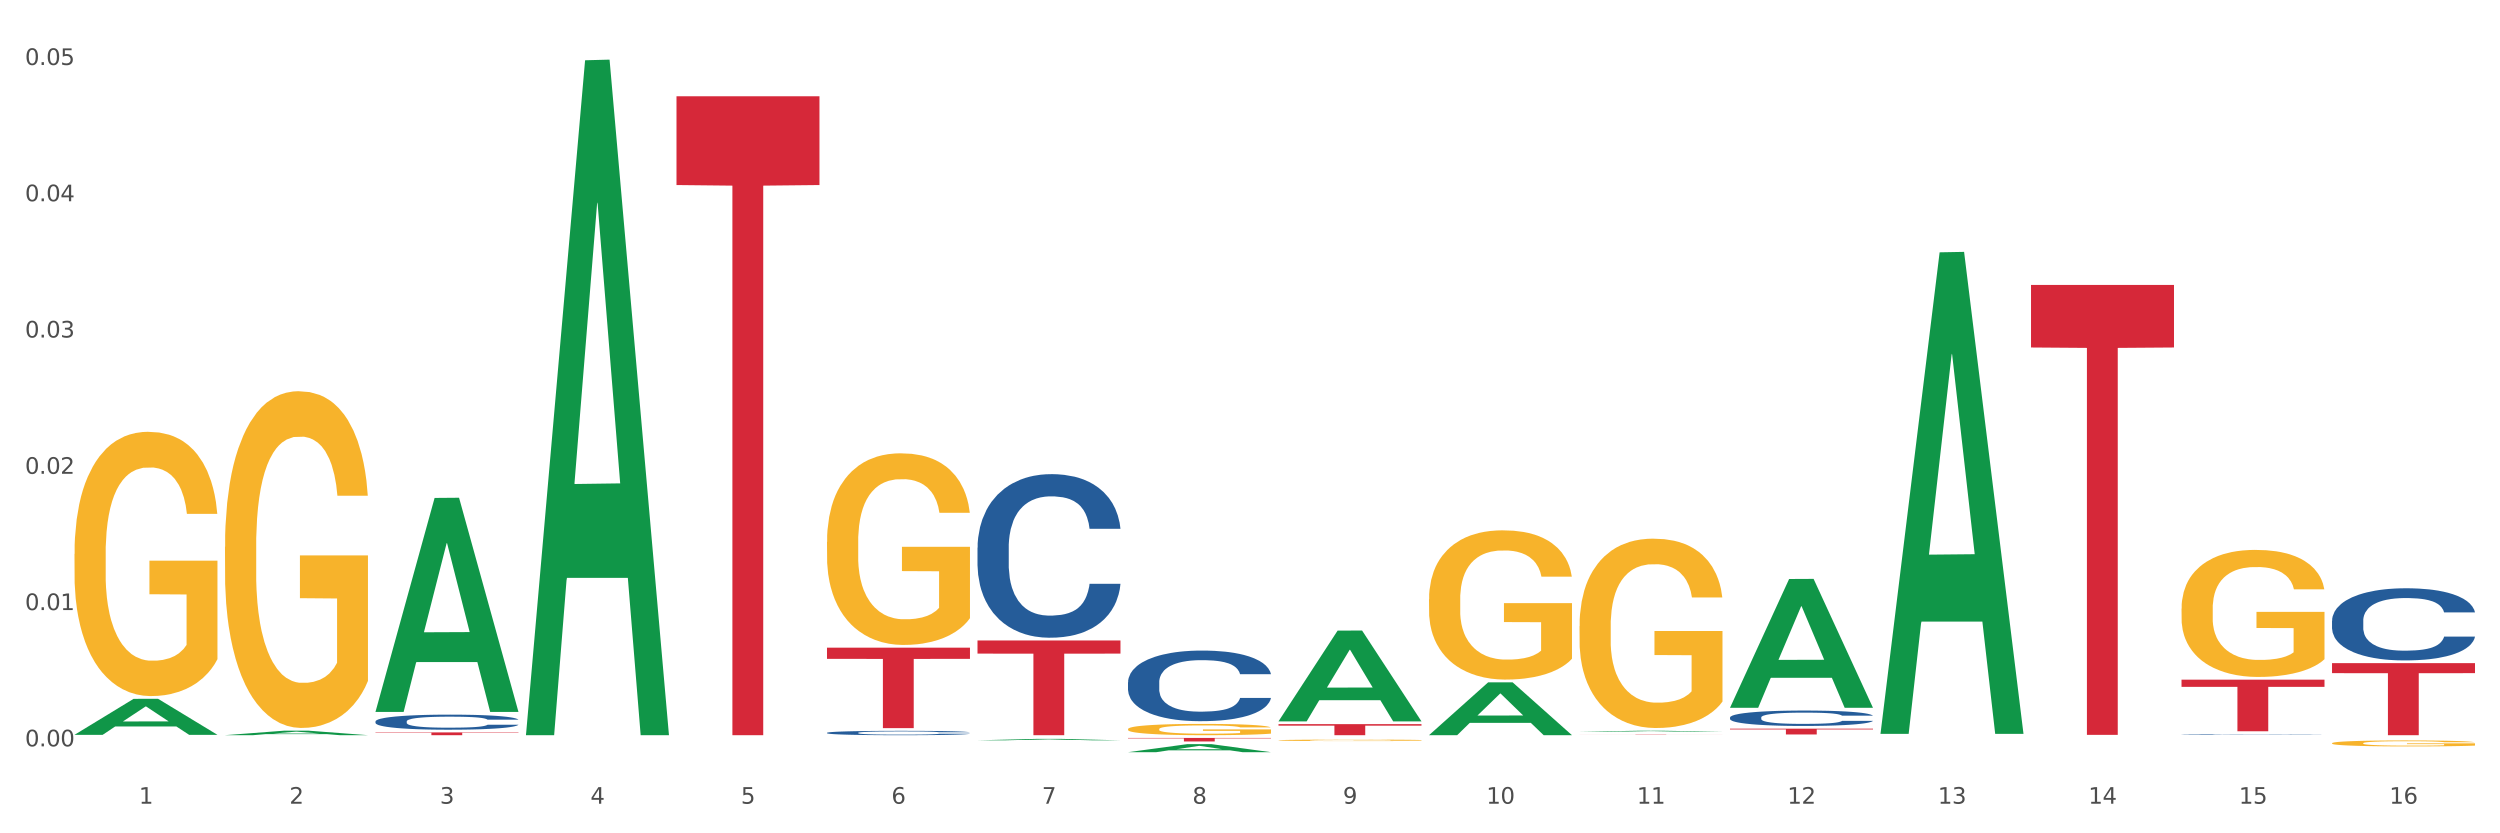
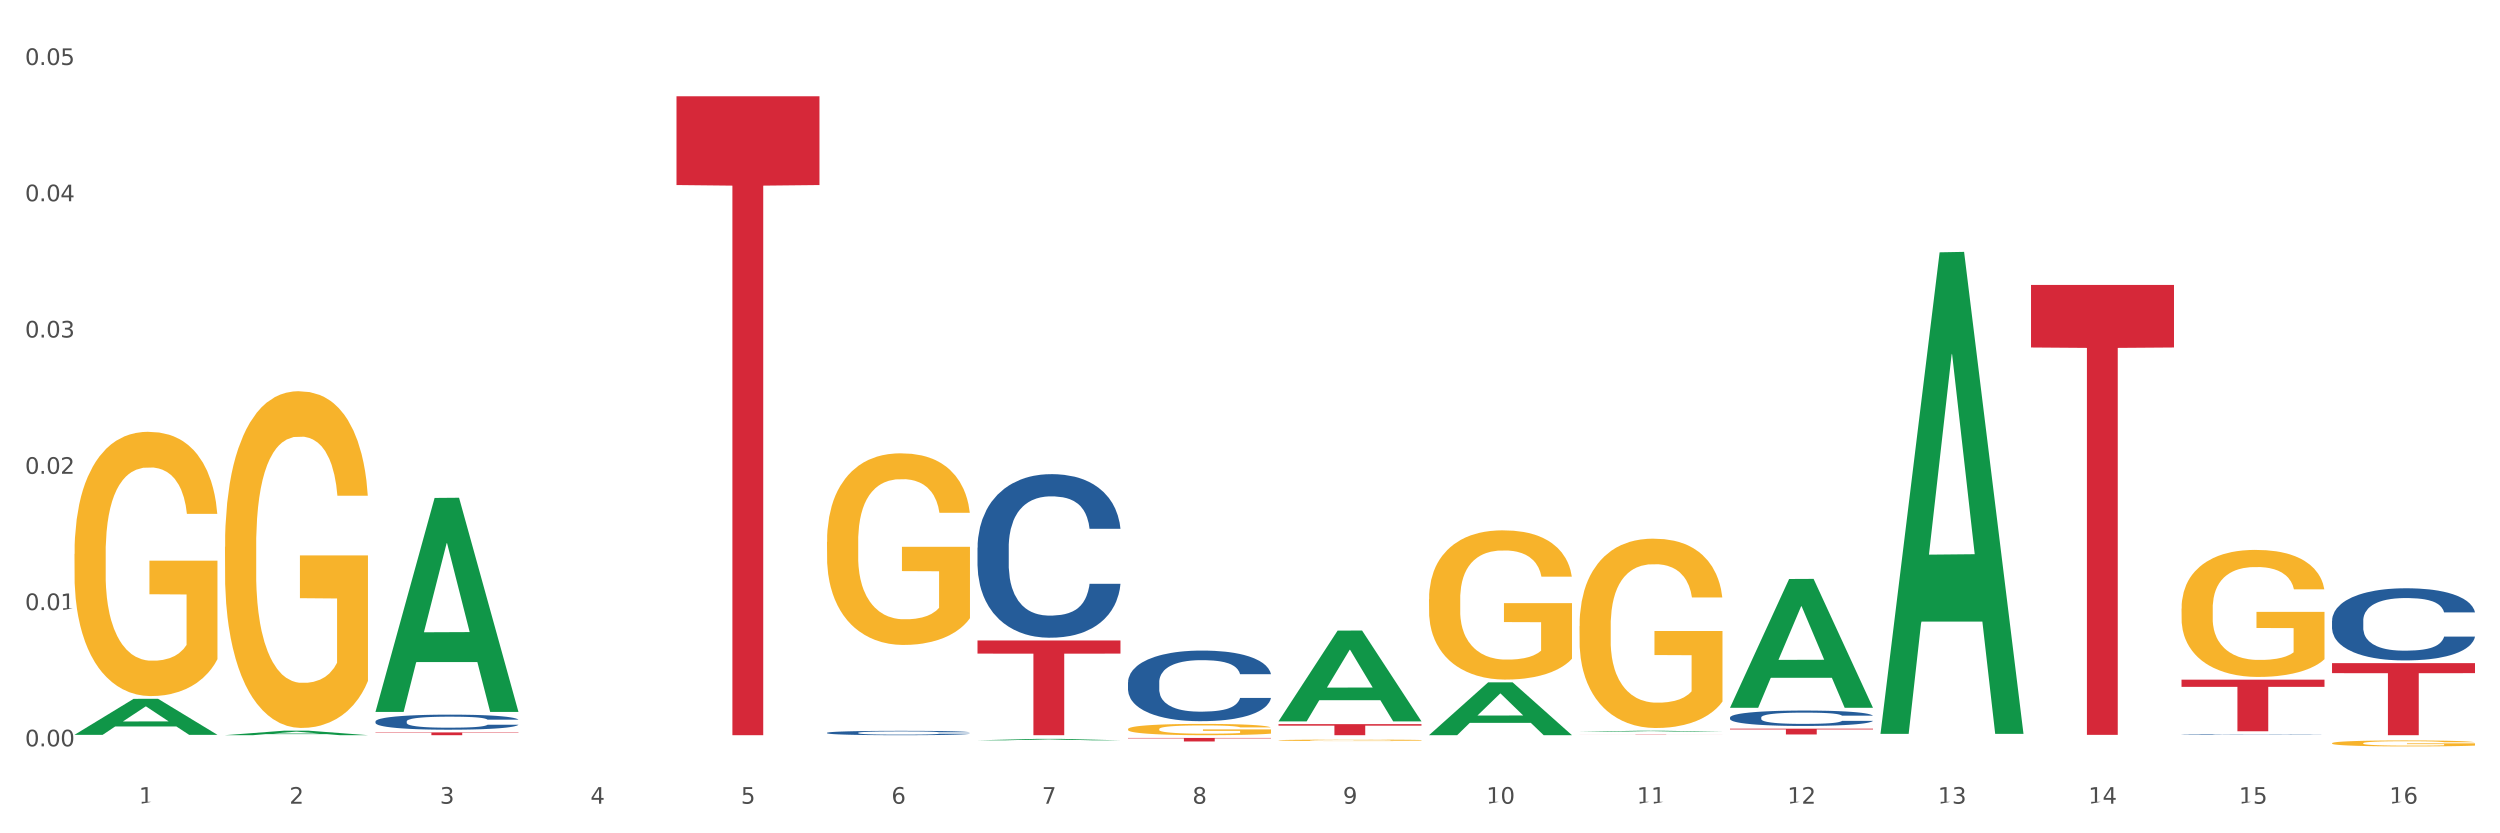
<svg xmlns="http://www.w3.org/2000/svg" xmlns:xlink="http://www.w3.org/1999/xlink" width="1080pt" height="360pt" viewBox="0 0 1080 360" version="1.1">
  <rect x="0" y="0" width="1080" height="360" fill="#333333" stroke="none" />
  <defs>
    <style type="text/css">*{stroke-linejoin: round; stroke-linecap: butt}</style>
  </defs>
  <g id="figure_1">
    <g id="patch_1">
      <path d="M 0 360  L 1080 360  L 1080 0  L 0 0  z " style="fill: #ffffff; stroke: #ffffff; stroke-linejoin: miter" />
    </g>
    <g id="axes_1">
      <g id="matplotlib.axis_1">
        <g id="xtick_1">
          <g id="text_1">
            <g style="fill: #4d4d4d" transform="translate(60.004 347.204) scale(0.096 -0.096)">
              <defs>
-                 <path id="DejaVuSans-31" d="M 794 531  L 1825 531  L 1825 4091  L 703 3866  L 703 4441  L 1819 4666  L 2450 4666  L 2450 531  L 3481 531  L 3481 0  L 794 0  L 794 531  z " transform="scale(0.016)" />
+                 <path id="DejaVuSans-31" d="M 794 531  L 1825 531  L 1825 4091  L 703 3866  L 703 4441  L 1819 4666  L 2450 4666  L 2450 531  L 3481 531  L 794 0  L 794 531  z " transform="scale(0.016)" />
              </defs>
              <use xlink:href="#DejaVuSans-31" />
            </g>
          </g>
        </g>
        <g id="xtick_2">
          <g id="text_2">
            <g style="fill: #4d4d4d" transform="translate(125.021 347.204) scale(0.096 -0.096)">
              <defs>
                <path id="DejaVuSans-32" d="M 1228 531  L 3431 531  L 3431 0  L 469 0  L 469 531  Q 828 903 1448 1529  Q 2069 2156 2228 2338  Q 2531 2678 2651 2914  Q 2772 3150 2772 3378  Q 2772 3750 2511 3984  Q 2250 4219 1831 4219  Q 1534 4219 1204 4116  Q 875 4013 500 3803  L 500 4441  Q 881 4594 1212 4672  Q 1544 4750 1819 4750  Q 2544 4750 2975 4387  Q 3406 4025 3406 3419  Q 3406 3131 3298 2873  Q 3191 2616 2906 2266  Q 2828 2175 2409 1742  Q 1991 1309 1228 531  z " transform="scale(0.016)" />
              </defs>
              <use xlink:href="#DejaVuSans-32" />
            </g>
          </g>
        </g>
        <g id="xtick_3">
          <g id="text_3">
            <g style="fill: #4d4d4d" transform="translate(190.039 347.204) scale(0.096 -0.096)">
              <defs>
                <path id="DejaVuSans-33" d="M 2597 2516  Q 3050 2419 3304 2112  Q 3559 1806 3559 1356  Q 3559 666 3084 287  Q 2609 -91 1734 -91  Q 1441 -91 1130 -33  Q 819 25 488 141  L 488 750  Q 750 597 1062 519  Q 1375 441 1716 441  Q 2309 441 2620 675  Q 2931 909 2931 1356  Q 2931 1769 2642 2001  Q 2353 2234 1838 2234  L 1294 2234  L 1294 2753  L 1863 2753  Q 2328 2753 2575 2939  Q 2822 3125 2822 3475  Q 2822 3834 2567 4026  Q 2313 4219 1838 4219  Q 1578 4219 1281 4162  Q 984 4106 628 3988  L 628 4550  Q 988 4650 1302 4700  Q 1616 4750 1894 4750  Q 2613 4750 3031 4423  Q 3450 4097 3450 3541  Q 3450 3153 3228 2886  Q 3006 2619 2597 2516  z " transform="scale(0.016)" />
              </defs>
              <use xlink:href="#DejaVuSans-33" />
            </g>
          </g>
        </g>
        <g id="xtick_4">
          <g id="text_4">
            <g style="fill: #4d4d4d" transform="translate(255.056 347.204) scale(0.096 -0.096)">
              <defs>
                <path id="DejaVuSans-34" d="M 2419 4116  L 825 1625  L 2419 1625  L 2419 4116  z M 2253 4666  L 3047 4666  L 3047 1625  L 3713 1625  L 3713 1100  L 3047 1100  L 3047 0  L 2419 0  L 2419 1100  L 313 1100  L 313 1709  L 2253 4666  z " transform="scale(0.016)" />
              </defs>
              <use xlink:href="#DejaVuSans-34" />
            </g>
          </g>
        </g>
        <g id="xtick_5">
          <g id="text_5">
            <g style="fill: #4d4d4d" transform="translate(320.073 347.204) scale(0.096 -0.096)">
              <defs>
                <path id="DejaVuSans-35" d="M 691 4666  L 3169 4666  L 3169 4134  L 1269 4134  L 1269 2991  Q 1406 3038 1543 3061  Q 1681 3084 1819 3084  Q 2600 3084 3056 2656  Q 3513 2228 3513 1497  Q 3513 744 3044 326  Q 2575 -91 1722 -91  Q 1428 -91 1123 -41  Q 819 9 494 109  L 494 744  Q 775 591 1075 516  Q 1375 441 1709 441  Q 2250 441 2565 725  Q 2881 1009 2881 1497  Q 2881 1984 2565 2268  Q 2250 2553 1709 2553  Q 1456 2553 1204 2497  Q 953 2441 691 2322  L 691 4666  z " transform="scale(0.016)" />
              </defs>
              <use xlink:href="#DejaVuSans-35" />
            </g>
          </g>
        </g>
        <g id="xtick_6">
          <g id="text_6">
            <g style="fill: #4d4d4d" transform="translate(385.09 347.204) scale(0.096 -0.096)">
              <defs>
                <path id="DejaVuSans-36" d="M 2113 2584  Q 1688 2584 1439 2293  Q 1191 2003 1191 1497  Q 1191 994 1439 701  Q 1688 409 2113 409  Q 2538 409 2786 701  Q 3034 994 3034 1497  Q 3034 2003 2786 2293  Q 2538 2584 2113 2584  z M 3366 4563  L 3366 3988  Q 3128 4100 2886 4159  Q 2644 4219 2406 4219  Q 1781 4219 1451 3797  Q 1122 3375 1075 2522  Q 1259 2794 1537 2939  Q 1816 3084 2150 3084  Q 2853 3084 3261 2657  Q 3669 2231 3669 1497  Q 3669 778 3244 343  Q 2819 -91 2113 -91  Q 1303 -91 875 529  Q 447 1150 447 2328  Q 447 3434 972 4092  Q 1497 4750 2381 4750  Q 2619 4750 2861 4703  Q 3103 4656 3366 4563  z " transform="scale(0.016)" />
              </defs>
              <use xlink:href="#DejaVuSans-36" />
            </g>
          </g>
        </g>
        <g id="xtick_7">
          <g id="text_7">
            <g style="fill: #4d4d4d" transform="translate(450.108 347.204) scale(0.096 -0.096)">
              <defs>
                <path id="DejaVuSans-37" d="M 525 4666  L 3525 4666  L 3525 4397  L 1831 0  L 1172 0  L 2766 4134  L 525 4134  L 525 4666  z " transform="scale(0.016)" />
              </defs>
              <use xlink:href="#DejaVuSans-37" />
            </g>
          </g>
        </g>
        <g id="xtick_8">
          <g id="text_8">
            <g style="fill: #4d4d4d" transform="translate(515.125 347.204) scale(0.096 -0.096)">
              <defs>
                <path id="DejaVuSans-38" d="M 2034 2216  Q 1584 2216 1326 1975  Q 1069 1734 1069 1313  Q 1069 891 1326 650  Q 1584 409 2034 409  Q 2484 409 2743 651  Q 3003 894 3003 1313  Q 3003 1734 2745 1975  Q 2488 2216 2034 2216  z M 1403 2484  Q 997 2584 770 2862  Q 544 3141 544 3541  Q 544 4100 942 4425  Q 1341 4750 2034 4750  Q 2731 4750 3128 4425  Q 3525 4100 3525 3541  Q 3525 3141 3298 2862  Q 3072 2584 2669 2484  Q 3125 2378 3379 2068  Q 3634 1759 3634 1313  Q 3634 634 3220 271  Q 2806 -91 2034 -91  Q 1263 -91 848 271  Q 434 634 434 1313  Q 434 1759 690 2068  Q 947 2378 1403 2484  z M 1172 3481  Q 1172 3119 1398 2916  Q 1625 2713 2034 2713  Q 2441 2713 2670 2916  Q 2900 3119 2900 3481  Q 2900 3844 2670 4047  Q 2441 4250 2034 4250  Q 1625 4250 1398 4047  Q 1172 3844 1172 3481  z " transform="scale(0.016)" />
              </defs>
              <use xlink:href="#DejaVuSans-38" />
            </g>
          </g>
        </g>
        <g id="xtick_9">
          <g id="text_9">
            <g style="fill: #4d4d4d" transform="translate(580.142 347.204) scale(0.096 -0.096)">
              <defs>
                <path id="DejaVuSans-39" d="M 703 97  L 703 672  Q 941 559 1184 500  Q 1428 441 1663 441  Q 2288 441 2617 861  Q 2947 1281 2994 2138  Q 2813 1869 2534 1725  Q 2256 1581 1919 1581  Q 1219 1581 811 2004  Q 403 2428 403 3163  Q 403 3881 828 4315  Q 1253 4750 1959 4750  Q 2769 4750 3195 4129  Q 3622 3509 3622 2328  Q 3622 1225 3098 567  Q 2575 -91 1691 -91  Q 1453 -91 1209 -44  Q 966 3 703 97  z M 1959 2075  Q 2384 2075 2632 2365  Q 2881 2656 2881 3163  Q 2881 3666 2632 3958  Q 2384 4250 1959 4250  Q 1534 4250 1286 3958  Q 1038 3666 1038 3163  Q 1038 2656 1286 2365  Q 1534 2075 1959 2075  z " transform="scale(0.016)" />
              </defs>
              <use xlink:href="#DejaVuSans-39" />
            </g>
          </g>
        </g>
        <g id="xtick_10">
          <g id="text_10">
            <g style="fill: #4d4d4d" transform="translate(642.105 347.204) scale(0.096 -0.096)">
              <defs>
                <path id="DejaVuSans-30" d="M 2034 4250  Q 1547 4250 1301 3770  Q 1056 3291 1056 2328  Q 1056 1369 1301 889  Q 1547 409 2034 409  Q 2525 409 2770 889  Q 3016 1369 3016 2328  Q 3016 3291 2770 3770  Q 2525 4250 2034 4250  z M 2034 4750  Q 2819 4750 3233 4129  Q 3647 3509 3647 2328  Q 3647 1150 3233 529  Q 2819 -91 2034 -91  Q 1250 -91 836 529  Q 422 1150 422 2328  Q 422 3509 836 4129  Q 1250 4750 2034 4750  z " transform="scale(0.016)" />
              </defs>
              <use xlink:href="#DejaVuSans-31" />
              <use xlink:href="#DejaVuSans-30" transform="translate(63.623 0)" />
            </g>
          </g>
        </g>
        <g id="xtick_11">
          <g id="text_11">
            <g style="fill: #4d4d4d" transform="translate(707.123 347.204) scale(0.096 -0.096)">
              <use xlink:href="#DejaVuSans-31" />
              <use xlink:href="#DejaVuSans-31" transform="translate(63.623 0)" />
            </g>
          </g>
        </g>
        <g id="xtick_12">
          <g id="text_12">
            <g style="fill: #4d4d4d" transform="translate(772.14 347.204) scale(0.096 -0.096)">
              <use xlink:href="#DejaVuSans-31" />
              <use xlink:href="#DejaVuSans-32" transform="translate(63.623 0)" />
            </g>
          </g>
        </g>
        <g id="xtick_13">
          <g id="text_13">
            <g style="fill: #4d4d4d" transform="translate(837.157 347.204) scale(0.096 -0.096)">
              <use xlink:href="#DejaVuSans-31" />
              <use xlink:href="#DejaVuSans-33" transform="translate(63.623 0)" />
            </g>
          </g>
        </g>
        <g id="xtick_14">
          <g id="text_14">
            <g style="fill: #4d4d4d" transform="translate(902.174 347.204) scale(0.096 -0.096)">
              <use xlink:href="#DejaVuSans-31" />
              <use xlink:href="#DejaVuSans-34" transform="translate(63.623 0)" />
            </g>
          </g>
        </g>
        <g id="xtick_15">
          <g id="text_15">
            <g style="fill: #4d4d4d" transform="translate(967.192 347.204) scale(0.096 -0.096)">
              <use xlink:href="#DejaVuSans-31" />
              <use xlink:href="#DejaVuSans-35" transform="translate(63.623 0)" />
            </g>
          </g>
        </g>
        <g id="xtick_16">
          <g id="text_16">
            <g style="fill: #4d4d4d" transform="translate(1032.209 347.204) scale(0.096 -0.096)">
              <use xlink:href="#DejaVuSans-31" />
              <use xlink:href="#DejaVuSans-36" transform="translate(63.623 0)" />
            </g>
          </g>
        </g>
        <g id="xtick_17" />
        <g id="xtick_18" />
        <g id="xtick_19" />
        <g id="xtick_20" />
        <g id="xtick_21" />
        <g id="xtick_22" />
        <g id="xtick_23" />
        <g id="xtick_24" />
        <g id="xtick_25" />
        <g id="xtick_26" />
        <g id="xtick_27" />
        <g id="xtick_28" />
        <g id="xtick_29" />
        <g id="xtick_30" />
        <g id="xtick_31" />
      </g>
      <g id="matplotlib.axis_2">
        <g id="ytick_1">
          <g id="text_17">
            <g style="fill: #4d4d4d" transform="translate(10.8 322.429) scale(0.096 -0.096)">
              <defs>
                <path id="DejaVuSans-2e" d="M 684 794  L 1344 794  L 1344 0  L 684 0  L 684 794  z " transform="scale(0.016)" />
              </defs>
              <use xlink:href="#DejaVuSans-30" />
              <use xlink:href="#DejaVuSans-2e" transform="translate(63.623 0)" />
              <use xlink:href="#DejaVuSans-30" transform="translate(95.41 0)" />
              <use xlink:href="#DejaVuSans-30" transform="translate(159.033 0)" />
            </g>
          </g>
        </g>
        <g id="ytick_2">
          <g id="text_18">
            <g style="fill: #4d4d4d" transform="translate(10.8 263.557) scale(0.096 -0.096)">
              <use xlink:href="#DejaVuSans-30" />
              <use xlink:href="#DejaVuSans-2e" transform="translate(63.623 0)" />
              <use xlink:href="#DejaVuSans-30" transform="translate(95.41 0)" />
              <use xlink:href="#DejaVuSans-31" transform="translate(159.033 0)" />
            </g>
          </g>
        </g>
        <g id="ytick_3">
          <g id="text_19">
            <g style="fill: #4d4d4d" transform="translate(10.8 204.685) scale(0.096 -0.096)">
              <use xlink:href="#DejaVuSans-30" />
              <use xlink:href="#DejaVuSans-2e" transform="translate(63.623 0)" />
              <use xlink:href="#DejaVuSans-30" transform="translate(95.41 0)" />
              <use xlink:href="#DejaVuSans-32" transform="translate(159.033 0)" />
            </g>
          </g>
        </g>
        <g id="ytick_4">
          <g id="text_20">
            <g style="fill: #4d4d4d" transform="translate(10.8 145.814) scale(0.096 -0.096)">
              <use xlink:href="#DejaVuSans-30" />
              <use xlink:href="#DejaVuSans-2e" transform="translate(63.623 0)" />
              <use xlink:href="#DejaVuSans-30" transform="translate(95.41 0)" />
              <use xlink:href="#DejaVuSans-33" transform="translate(159.033 0)" />
            </g>
          </g>
        </g>
        <g id="ytick_5">
          <g id="text_21">
            <g style="fill: #4d4d4d" transform="translate(10.8 86.942) scale(0.096 -0.096)">
              <use xlink:href="#DejaVuSans-30" />
              <use xlink:href="#DejaVuSans-2e" transform="translate(63.623 0)" />
              <use xlink:href="#DejaVuSans-30" transform="translate(95.41 0)" />
              <use xlink:href="#DejaVuSans-34" transform="translate(159.033 0)" />
            </g>
          </g>
        </g>
        <g id="ytick_6">
          <g id="text_22">
            <g style="fill: #4d4d4d" transform="translate(10.8 28.071) scale(0.096 -0.096)">
              <use xlink:href="#DejaVuSans-30" />
              <use xlink:href="#DejaVuSans-2e" transform="translate(63.623 0)" />
              <use xlink:href="#DejaVuSans-30" transform="translate(95.41 0)" />
              <use xlink:href="#DejaVuSans-35" transform="translate(159.033 0)" />
            </g>
          </g>
        </g>
        <g id="ytick_7" />
        <g id="ytick_8" />
        <g id="ytick_9" />
        <g id="ytick_10" />
        <g id="ytick_11" />
      </g>
      <g id="PolyCollection_1">
        <path d="M 32.175 317.425  L 32.239 317.41  L 57.709 301.898  L 68.28 301.884  L 93.941 317.454  L 81.715 317.454  L 76.176 313.828  L 49.877 313.828  L 49.686 313.887  L 44.337 317.454  L 32.175 317.454  L 32.175 317.425  L 53.188 311.665  L 72.864 311.65  L 63.122 305.202  L 62.995 305.173  L 62.867 305.217  L 53.125 311.65  L 53.188 311.665  L 32.175 317.425  z " clip-path="url(#p13a227ba04)" style="fill: #109648" />
        <path d="M 942.416 293.617  L 1004.183 293.617  L 1004.183 296.716  L 979.886 296.737  L 979.886 315.919  L 966.567 315.919  L 966.567 296.737  L 942.416 296.716  L 942.416 293.638  L 942.416 293.617  z " clip-path="url(#p13a227ba04)" style="fill: #d62839" />
        <path d="M 877.399 123.102  L 939.166 123.102  L 939.166 150.114  L 914.869 150.296  L 914.869 317.474  L 901.549 317.474  L 901.549 150.296  L 877.399 150.114  L 877.399 123.285  L 877.399 123.102  z " clip-path="url(#p13a227ba04)" style="fill: #d62839" />
        <path d="M 747.365 314.784  L 809.131 314.784  L 809.131 315.132  L 784.834 315.135  L 784.834 317.288  L 771.515 317.288  L 771.515 315.135  L 747.365 315.132  L 747.365 314.787  L 747.365 314.784  z " clip-path="url(#p13a227ba04)" style="fill: #d62839" />
        <path d="M 682.347 317.302  L 744.114 317.302  L 744.114 317.318  L 719.817 317.318  L 719.817 317.415  L 706.498 317.415  L 706.498 317.318  L 682.347 317.318  L 682.347 317.302  L 682.347 317.302  z " clip-path="url(#p13a227ba04)" style="fill: #d62839" />
        <path d="M 552.313 312.812  L 614.079 312.812  L 614.079 313.478  L 589.783 313.483  L 589.783 317.609  L 576.463 317.609  L 576.463 313.483  L 552.313 313.478  L 552.313 312.816  L 552.313 312.812  z " clip-path="url(#p13a227ba04)" style="fill: #d62839" />
        <path d="M 487.296 318.781  L 549.062 318.781  L 549.062 318.992  L 524.765 318.994  L 524.765 320.301  L 511.446 320.301  L 511.446 318.994  L 487.296 318.992  L 487.296 318.783  L 487.296 318.781  z " clip-path="url(#p13a227ba04)" style="fill: #d62839" />
        <path d="M 422.278 276.67  L 484.045 276.67  L 484.045 282.359  L 459.748 282.397  L 459.748 317.609  L 446.429 317.609  L 446.429 282.397  L 422.278 282.359  L 422.278 276.708  L 422.278 276.67  z " clip-path="url(#p13a227ba04)" style="fill: #d62839" />
-         <path d="M 357.261 279.793  L 419.028 279.793  L 419.028 284.623  L 394.731 284.655  L 394.731 314.545  L 381.412 314.545  L 381.412 284.655  L 357.261 284.623  L 357.261 279.826  L 357.261 279.793  z " clip-path="url(#p13a227ba04)" style="fill: #d62839" />
        <path d="M 292.244 41.578  L 354.01 41.578  L 354.01 79.937  L 329.714 80.196  L 329.714 317.609  L 316.394 317.609  L 316.394 80.196  L 292.244 79.937  L 292.244 41.837  L 292.244 41.578  z " clip-path="url(#p13a227ba04)" style="fill: #d62839" />
        <path d="M 162.209 316.407  L 223.976 316.407  L 223.976 316.574  L 199.679 316.576  L 199.679 317.609  L 186.36 317.609  L 186.36 316.576  L 162.209 316.574  L 162.209 316.409  L 162.209 316.407  z " clip-path="url(#p13a227ba04)" style="fill: #d62839" />
        <path d="M 1007.434 321.064  L 1007.507 321.062  L 1007.507 320.976  L 1007.652 320.903  L 1008.382 320.725  L 1009.475 320.578  L 1010.278 320.5  L 1011.08 320.436  L 1012.028 320.372  L 1013.195 320.306  L 1015.309 320.209  L 1016.622 320.159  L 1018.226 320.107  L 1021.143 320.031  L 1023.258 319.989  L 1025.446 319.953  L 1029.019 319.911  L 1031.353 319.892  L 1033.832 319.877  L 1036.822 319.868  L 1039.083 319.866  L 1044.041 319.873  L 1048.271 319.894  L 1050.313 319.911  L 1052.938 319.939  L 1054.324 319.958  L 1056.584 319.996  L 1058.918 320.046  L 1060.522 320.088  L 1062.929 320.169  L 1064.752 320.249  L 1066.429 320.349  L 1067.304 320.417  L 1067.96 320.481  L 1068.544 320.555  L 1069.127 320.671  L 1056.001 320.671  L 1055.49 320.588  L 1054.688 320.51  L 1053.521 320.434  L 1052.5 320.387  L 1050.75 320.327  L 1049.146 320.289  L 1047.469 320.261  L 1045.427 320.237  L 1043.823 320.226  L 1041.562 320.216  L 1037.114 320.218  L 1034.124 320.237  L 1032.082 320.261  L 1030.769 320.282  L 1029.602 320.306  L 1028.29 320.339  L 1026.758 320.389  L 1025.665 320.434  L 1024.571 320.491  L 1023.696 320.548  L 1022.893 320.614  L 1022.237 320.685  L 1021.727 320.758  L 1021.289 320.848  L 1020.925 320.998  L 1020.925 321.322  L 1021.07 321.396  L 1021.435 321.493  L 1021.873 321.566  L 1022.602 321.654  L 1023.258 321.713  L 1024.498 321.798  L 1025.883 321.869  L 1026.977 321.914  L 1028.071 321.952  L 1029.967 322.004  L 1032.082 322.047  L 1033.905 322.073  L 1036.384 322.097  L 1038.062 322.106  L 1039.52 322.111  L 1043.093 322.111  L 1045.646 322.104  L 1048.49 322.087  L 1050.677 322.066  L 1052.5 322.04  L 1054.542 321.997  L 1055.855 321.957  L 1055.855 321.462  L 1039.812 321.459  L 1039.812 321.13  L 1069.2 321.13  L 1069.2 322.097  L 1067.96 322.146  L 1066.575 322.191  L 1065.116 322.232  L 1062.929 322.281  L 1060.303 322.329  L 1057.97 322.362  L 1055.49 322.39  L 1052.573 322.416  L 1048.781 322.44  L 1046.448 322.449  L 1043.531 322.457  L 1040.103 322.459  L 1037.114 322.454  L 1034.197 322.442  L 1031.134 322.421  L 1028.144 322.39  L 1025.883 322.359  L 1023.623 322.322  L 1021.216 322.272  L 1019.32 322.224  L 1017.862 322.182  L 1016.257 322.127  L 1014.507 322.056  L 1013.195 321.992  L 1012.028 321.926  L 1010.788 321.841  L 1009.913 321.767  L 1009.038 321.675  L 1008.527 321.606  L 1007.944 321.5  L 1007.507 321.351  L 1007.434 321.064  z " clip-path="url(#p13a227ba04)" style="fill: #f7b32b" />
        <path d="M 1007.434 286.475  L 1069.2 286.475  L 1069.2 290.802  L 1044.903 290.831  L 1044.903 317.609  L 1031.584 317.609  L 1031.584 290.831  L 1007.434 290.802  L 1007.434 286.505  L 1007.434 286.475  z " clip-path="url(#p13a227ba04)" style="fill: #d62839" />
        <path d="M 942.416 262.919  L 942.489 262.869  L 942.489 261.065  L 942.635 259.511  L 943.364 255.751  L 944.458 252.643  L 945.26 250.989  L 946.063 249.636  L 947.011 248.282  L 948.177 246.879  L 950.292 244.823  L 951.605 243.771  L 953.209 242.668  L 956.126 241.064  L 958.241 240.162  L 960.429 239.41  L 964.002 238.507  L 966.335 238.106  L 968.815 237.806  L 971.805 237.605  L 974.065 237.555  L 979.024 237.705  L 983.254 238.156  L 985.296 238.507  L 987.921 239.109  L 989.306 239.51  L 991.567 240.312  L 993.901 241.365  L 995.505 242.267  L 997.911 243.971  L 999.734 245.676  L 1001.412 247.781  L 1002.287 249.235  L 1002.943 250.588  L 1003.526 252.142  L 1004.11 254.598  L 990.984 254.598  L 990.473 252.844  L 989.671 251.19  L 988.504 249.586  L 987.483 248.583  L 985.733 247.33  L 984.129 246.528  L 982.451 245.926  L 980.41 245.425  L 978.805 245.174  L 976.545 244.974  L 972.096 245.024  L 969.106 245.425  L 967.065 245.926  L 965.752 246.377  L 964.585 246.879  L 963.273 247.58  L 961.741 248.633  L 960.647 249.586  L 959.553 250.789  L 958.678 251.992  L 957.876 253.395  L 957.22 254.899  L 956.709 256.453  L 956.272 258.358  L 955.907 261.516  L 955.907 268.383  L 956.053 269.937  L 956.418 271.992  L 956.855 273.546  L 957.585 275.401  L 958.241 276.654  L 959.481 278.459  L 960.866 279.963  L 961.96 280.915  L 963.054 281.717  L 964.95 282.82  L 967.065 283.722  L 968.888 284.274  L 971.367 284.775  L 973.044 284.975  L 974.503 285.076  L 978.076 285.076  L 980.628 284.925  L 983.472 284.574  L 985.66 284.123  L 987.483 283.572  L 989.525 282.67  L 990.838 281.817  L 990.838 271.341  L 974.795 271.291  L 974.795 264.323  L 1004.183 264.323  L 1004.183 284.775  L 1002.943 285.828  L 1001.558 286.78  L 1000.099 287.632  L 997.911 288.685  L 995.286 289.687  L 992.953 290.389  L 990.473 290.991  L 987.556 291.542  L 983.764 292.043  L 981.431 292.244  L 978.514 292.394  L 975.086 292.444  L 972.096 292.344  L 969.179 292.094  L 966.117 291.642  L 963.127 290.991  L 960.866 290.339  L 958.605 289.537  L 956.199 288.484  L 954.303 287.482  L 952.844 286.58  L 951.24 285.427  L 949.49 283.923  L 948.177 282.569  L 947.011 281.166  L 945.771 279.361  L 944.896 277.807  L 944.021 275.852  L 943.51 274.399  L 942.927 272.143  L 942.489 268.985  L 942.416 262.919  z " clip-path="url(#p13a227ba04)" style="fill: #f7b32b" />
        <path d="M 617.33 258.899  L 617.403 258.84  L 617.403 256.72  L 617.549 254.895  L 618.278 250.478  L 619.372 246.827  L 620.174 244.884  L 620.976 243.294  L 621.924 241.704  L 623.091 240.055  L 625.206 237.641  L 626.519 236.404  L 628.123 235.108  L 631.04 233.224  L 633.155 232.164  L 635.342 231.281  L 638.916 230.221  L 641.249 229.75  L 643.729 229.396  L 646.718 229.161  L 648.979 229.102  L 653.938 229.278  L 658.167 229.808  L 660.209 230.221  L 662.835 230.927  L 664.22 231.398  L 666.481 232.341  L 668.814 233.577  L 670.419 234.637  L 672.825 236.64  L 674.648 238.642  L 676.325 241.115  L 677.201 242.823  L 677.857 244.413  L 678.44 246.238  L 679.024 249.124  L 665.897 249.124  L 665.387 247.063  L 664.585 245.119  L 663.418 243.235  L 662.397 242.057  L 660.647 240.585  L 659.043 239.643  L 657.365 238.936  L 655.323 238.347  L 653.719 238.053  L 651.458 237.817  L 647.01 237.876  L 644.02 238.347  L 641.978 238.936  L 640.666 239.466  L 639.499 240.055  L 638.186 240.879  L 636.655 242.116  L 635.561 243.235  L 634.467 244.648  L 633.592 246.062  L 632.79 247.711  L 632.134 249.477  L 631.623 251.303  L 631.186 253.541  L 630.821 257.25  L 630.821 265.318  L 630.967 267.144  L 631.332 269.558  L 631.769 271.384  L 632.498 273.563  L 633.155 275.035  L 634.394 277.155  L 635.78 278.921  L 636.874 280.04  L 637.968 280.983  L 639.864 282.278  L 641.978 283.338  L 643.801 283.986  L 646.281 284.575  L 647.958 284.81  L 649.417 284.928  L 652.99 284.928  L 655.542 284.751  L 658.386 284.339  L 660.574 283.809  L 662.397 283.161  L 664.439 282.101  L 665.752 281.1  L 665.752 268.793  L 649.708 268.734  L 649.708 260.548  L 679.097 260.548  L 679.097 284.575  L 677.857 285.811  L 676.471 286.93  L 675.013 287.931  L 672.825 289.168  L 670.2 290.346  L 667.866 291.17  L 665.387 291.877  L 662.47 292.525  L 658.678 293.114  L 656.344 293.349  L 653.427 293.526  L 650 293.585  L 647.01 293.467  L 644.093 293.172  L 641.03 292.642  L 638.041 291.877  L 635.78 291.111  L 633.519 290.169  L 631.113 288.932  L 629.217 287.755  L 627.758 286.695  L 626.154 285.34  L 624.404 283.574  L 623.091 281.984  L 621.924 280.335  L 620.685 278.215  L 619.81 276.389  L 618.934 274.093  L 618.424 272.385  L 617.841 269.735  L 617.403 266.025  L 617.33 258.899  z " clip-path="url(#p13a227ba04)" style="fill: #f7b32b" />
        <path d="M 552.313 319.807  L 552.386 319.806  L 552.386 319.786  L 552.532 319.768  L 553.261 319.724  L 554.355 319.689  L 555.157 319.67  L 555.959 319.654  L 556.907 319.638  L 558.074 319.622  L 560.189 319.599  L 561.501 319.586  L 563.106 319.574  L 566.023 319.555  L 568.137 319.545  L 570.325 319.536  L 573.898 319.526  L 576.232 319.521  L 578.711 319.518  L 581.701 319.515  L 583.962 319.515  L 588.921 319.517  L 593.15 319.522  L 595.192 319.526  L 597.817 319.533  L 599.203 319.537  L 601.464 319.547  L 603.797 319.559  L 605.401 319.569  L 607.808 319.589  L 609.631 319.608  L 611.308 319.633  L 612.183 319.649  L 612.84 319.665  L 613.423 319.683  L 614.006 319.711  L 600.88 319.711  L 600.37 319.691  L 599.567 319.672  L 598.401 319.653  L 597.38 319.642  L 595.63 319.627  L 594.025 319.618  L 592.348 319.611  L 590.306 319.605  L 588.702 319.603  L 586.441 319.6  L 581.993 319.601  L 579.003 319.605  L 576.961 319.611  L 575.649 319.616  L 574.482 319.622  L 573.169 319.63  L 571.638 319.642  L 570.544 319.653  L 569.45 319.667  L 568.575 319.681  L 567.773 319.697  L 567.116 319.715  L 566.606 319.732  L 566.168 319.754  L 565.804 319.791  L 565.804 319.87  L 565.95 319.888  L 566.314 319.911  L 566.752 319.929  L 567.481 319.951  L 568.137 319.965  L 569.377 319.986  L 570.763 320.003  L 571.856 320.014  L 572.95 320.023  L 574.846 320.036  L 576.961 320.047  L 578.784 320.053  L 581.264 320.059  L 582.941 320.061  L 584.399 320.062  L 587.973 320.062  L 590.525 320.06  L 593.369 320.056  L 595.557 320.051  L 597.38 320.045  L 599.422 320.034  L 600.734 320.025  L 600.734 319.904  L 584.691 319.903  L 584.691 319.823  L 614.079 319.823  L 614.079 320.059  L 612.84 320.071  L 611.454 320.082  L 609.996 320.092  L 607.808 320.104  L 605.183 320.115  L 602.849 320.123  L 600.37 320.13  L 597.453 320.137  L 593.661 320.142  L 591.327 320.145  L 588.41 320.146  L 584.983 320.147  L 581.993 320.146  L 579.076 320.143  L 576.013 320.138  L 573.023 320.13  L 570.763 320.123  L 568.502 320.113  L 566.096 320.101  L 564.199 320.09  L 562.741 320.079  L 561.137 320.066  L 559.387 320.049  L 558.074 320.033  L 556.907 320.017  L 555.667 319.996  L 554.792 319.978  L 553.917 319.956  L 553.407 319.939  L 552.823 319.913  L 552.386 319.877  L 552.313 319.807  z " clip-path="url(#p13a227ba04)" style="fill: #f7b32b" />
        <path d="M 487.296 314.983  L 487.369 314.978  L 487.369 314.818  L 487.514 314.68  L 488.244 314.345  L 489.338 314.069  L 490.14 313.922  L 490.942 313.801  L 491.89 313.681  L 493.057 313.556  L 495.171 313.373  L 496.484 313.28  L 498.088 313.181  L 501.005 313.039  L 503.12 312.959  L 505.308 312.892  L 508.881 312.811  L 511.215 312.776  L 513.694 312.749  L 516.684 312.731  L 518.945 312.727  L 523.903 312.74  L 528.133 312.78  L 530.175 312.811  L 532.8 312.865  L 534.186 312.901  L 536.446 312.972  L 538.78 313.066  L 540.384 313.146  L 542.791 313.297  L 544.614 313.449  L 546.291 313.636  L 547.166 313.766  L 547.822 313.886  L 548.406 314.024  L 548.989 314.243  L 535.863 314.243  L 535.352 314.087  L 534.55 313.94  L 533.383 313.797  L 532.363 313.708  L 530.612 313.596  L 529.008 313.525  L 527.331 313.471  L 525.289 313.427  L 523.685 313.404  L 521.424 313.387  L 516.976 313.391  L 513.986 313.427  L 511.944 313.471  L 510.631 313.511  L 509.464 313.556  L 508.152 313.618  L 506.62 313.712  L 505.527 313.797  L 504.433 313.904  L 503.558 314.011  L 502.756 314.136  L 502.099 314.269  L 501.589 314.408  L 501.151 314.577  L 500.787 314.858  L 500.787 315.469  L 500.932 315.607  L 501.297 315.79  L 501.735 315.928  L 502.464 316.093  L 503.12 316.205  L 504.36 316.365  L 505.745 316.499  L 506.839 316.584  L 507.933 316.655  L 509.829 316.753  L 511.944 316.833  L 513.767 316.882  L 516.246 316.927  L 517.924 316.945  L 519.382 316.954  L 522.955 316.954  L 525.508 316.94  L 528.352 316.909  L 530.539 316.869  L 532.363 316.82  L 534.404 316.74  L 535.717 316.664  L 535.717 315.732  L 519.674 315.728  L 519.674 315.108  L 549.062 315.108  L 549.062 316.927  L 547.822 317.021  L 546.437 317.105  L 544.978 317.181  L 542.791 317.275  L 540.165 317.364  L 537.832 317.426  L 535.352 317.48  L 532.435 317.529  L 528.643 317.574  L 526.31 317.591  L 523.393 317.605  L 519.966 317.609  L 516.976 317.6  L 514.059 317.578  L 510.996 317.538  L 508.006 317.48  L 505.745 317.422  L 503.485 317.351  L 501.078 317.257  L 499.182 317.168  L 497.724 317.088  L 496.119 316.985  L 494.369 316.851  L 493.057 316.731  L 491.89 316.606  L 490.65 316.445  L 489.775 316.307  L 488.9 316.133  L 488.39 316.004  L 487.806 315.803  L 487.369 315.522  L 487.296 314.983  z " clip-path="url(#p13a227ba04)" style="fill: #f7b32b" />
        <path d="M 357.261 234.087  L 357.334 234.011  L 357.334 231.289  L 357.48 228.945  L 358.209 223.274  L 359.303 218.586  L 360.105 216.091  L 360.907 214.05  L 361.855 212.008  L 363.022 209.891  L 365.137 206.791  L 366.45 205.203  L 368.054 203.54  L 370.971 201.12  L 373.086 199.759  L 375.273 198.625  L 378.847 197.264  L 381.18 196.659  L 383.66 196.206  L 386.649 195.903  L 388.91 195.828  L 393.869 196.054  L 398.098 196.735  L 400.14 197.264  L 402.766 198.172  L 404.151 198.776  L 406.412 199.986  L 408.745 201.574  L 410.35 202.935  L 412.756 205.506  L 414.579 208.077  L 416.256 211.252  L 417.132 213.445  L 417.788 215.486  L 418.371 217.83  L 418.955 221.535  L 405.828 221.535  L 405.318 218.889  L 404.516 216.394  L 403.349 213.974  L 402.328 212.462  L 400.578 210.572  L 398.974 209.362  L 397.296 208.455  L 395.254 207.698  L 393.65 207.32  L 391.39 207.018  L 386.941 207.094  L 383.951 207.698  L 381.909 208.455  L 380.597 209.135  L 379.43 209.891  L 378.117 210.95  L 376.586 212.538  L 375.492 213.974  L 374.398 215.789  L 373.523 217.603  L 372.721 219.721  L 372.065 221.989  L 371.554 224.333  L 371.117 227.206  L 370.752 231.969  L 370.752 242.328  L 370.898 244.672  L 371.263 247.772  L 371.7 250.116  L 372.429 252.914  L 373.086 254.804  L 374.325 257.526  L 375.711 259.794  L 376.805 261.231  L 377.899 262.44  L 379.795 264.104  L 381.909 265.465  L 383.733 266.297  L 386.212 267.053  L 387.889 267.355  L 389.348 267.506  L 392.921 267.506  L 395.473 267.28  L 398.317 266.75  L 400.505 266.07  L 402.328 265.238  L 404.37 263.877  L 405.683 262.592  L 405.683 246.789  L 389.639 246.713  L 389.639 236.204  L 419.028 236.204  L 419.028 267.053  L 417.788 268.641  L 416.402 270.077  L 414.944 271.362  L 412.756 272.95  L 410.131 274.463  L 407.797 275.521  L 405.318 276.428  L 402.401 277.26  L 398.609 278.016  L 396.275 278.319  L 393.358 278.545  L 389.931 278.621  L 386.941 278.47  L 384.024 278.092  L 380.961 277.411  L 377.972 276.428  L 375.711 275.445  L 373.45 274.236  L 371.044 272.648  L 369.148 271.136  L 367.689 269.775  L 366.085 268.036  L 364.335 265.767  L 363.022 263.726  L 361.855 261.609  L 360.616 258.887  L 359.741 256.543  L 358.866 253.594  L 358.355 251.401  L 357.772 247.999  L 357.334 243.235  L 357.261 234.087  z " clip-path="url(#p13a227ba04)" style="fill: #f7b32b" />
        <path d="M 97.192 236.224  L 97.265 236.091  L 97.265 231.308  L 97.411 227.189  L 98.14 217.224  L 99.234 208.986  L 100.036 204.602  L 100.838 201.014  L 101.786 197.427  L 102.953 193.707  L 105.068 188.259  L 106.381 185.469  L 107.985 182.546  L 110.902 178.294  L 113.017 175.903  L 115.204 173.91  L 118.778 171.518  L 121.111 170.455  L 123.591 169.658  L 126.58 169.127  L 128.841 168.994  L 133.8 169.392  L 138.03 170.588  L 140.071 171.518  L 142.697 173.113  L 144.082 174.176  L 146.343 176.301  L 148.676 179.092  L 150.281 181.483  L 152.687 186.001  L 154.51 190.518  L 156.188 196.098  L 157.063 199.951  L 157.719 203.539  L 158.302 207.658  L 158.886 214.168  L 145.759 214.168  L 145.249 209.518  L 144.447 205.133  L 143.28 200.881  L 142.259 198.224  L 140.509 194.903  L 138.905 192.777  L 137.227 191.182  L 135.185 189.854  L 133.581 189.189  L 131.321 188.658  L 126.872 188.791  L 123.882 189.854  L 121.84 191.182  L 120.528 192.378  L 119.361 193.707  L 118.048 195.567  L 116.517 198.357  L 115.423 200.881  L 114.329 204.07  L 113.454 207.259  L 112.652 210.979  L 111.996 214.965  L 111.485 219.084  L 111.048 224.133  L 110.683 232.503  L 110.683 250.706  L 110.829 254.825  L 111.194 260.272  L 111.631 264.391  L 112.36 269.307  L 113.017 272.629  L 114.256 277.412  L 115.642 281.398  L 116.736 283.922  L 117.83 286.048  L 119.726 288.971  L 121.84 291.363  L 123.664 292.824  L 126.143 294.153  L 127.82 294.684  L 129.279 294.95  L 132.852 294.95  L 135.404 294.551  L 138.248 293.621  L 140.436 292.426  L 142.259 290.964  L 144.301 288.572  L 145.614 286.314  L 145.614 258.545  L 129.57 258.412  L 129.57 239.944  L 158.959 239.944  L 158.959 294.153  L 157.719 296.943  L 156.333 299.467  L 154.875 301.726  L 152.687 304.516  L 150.062 307.174  L 147.728 309.034  L 145.249 310.628  L 142.332 312.09  L 138.54 313.418  L 136.206 313.95  L 133.289 314.348  L 129.862 314.481  L 126.872 314.215  L 123.955 313.551  L 120.892 312.355  L 117.903 310.628  L 115.642 308.901  L 113.381 306.775  L 110.975 303.985  L 109.079 301.327  L 107.62 298.936  L 106.016 295.88  L 104.266 291.894  L 102.953 288.307  L 101.786 284.586  L 100.547 279.803  L 99.672 275.685  L 98.797 270.503  L 98.286 266.65  L 97.703 260.671  L 97.265 252.3  L 97.192 236.224  z " clip-path="url(#p13a227ba04)" style="fill: #f7b32b" />
        <path d="M 32.175 239.296  L 32.248 239.192  L 32.248 235.438  L 32.394 232.206  L 33.123 224.385  L 34.217 217.92  L 35.019 214.479  L 35.821 211.664  L 36.769 208.849  L 37.936 205.929  L 40.051 201.654  L 41.363 199.464  L 42.968 197.17  L 45.885 193.834  L 47.999 191.957  L 50.187 190.393  L 53.76 188.516  L 56.094 187.682  L 58.573 187.056  L 61.563 186.639  L 63.824 186.535  L 68.783 186.848  L 73.012 187.786  L 75.054 188.516  L 77.679 189.767  L 79.065 190.601  L 81.326 192.27  L 83.659 194.459  L 85.263 196.336  L 87.67 199.882  L 89.493 203.427  L 91.17 207.806  L 92.045 210.83  L 92.702 213.645  L 93.285 216.878  L 93.868 221.987  L 80.742 221.987  L 80.232 218.337  L 79.43 214.897  L 78.263 211.56  L 77.242 209.474  L 75.492 206.868  L 73.887 205.199  L 72.21 203.948  L 70.168 202.905  L 68.564 202.384  L 66.303 201.967  L 61.855 202.071  L 58.865 202.905  L 56.823 203.948  L 55.511 204.887  L 54.344 205.929  L 53.031 207.389  L 51.5 209.579  L 50.406 211.56  L 49.312 214.062  L 48.437 216.565  L 47.635 219.484  L 46.979 222.613  L 46.468 225.845  L 46.031 229.807  L 45.666 236.376  L 45.666 250.661  L 45.812 253.894  L 46.176 258.169  L 46.614 261.401  L 47.343 265.259  L 47.999 267.866  L 49.239 271.62  L 50.625 274.748  L 51.719 276.729  L 52.812 278.398  L 54.708 280.691  L 56.823 282.568  L 58.646 283.715  L 61.126 284.758  L 62.803 285.175  L 64.261 285.384  L 67.835 285.384  L 70.387 285.071  L 73.231 284.341  L 75.419 283.403  L 77.242 282.256  L 79.284 280.379  L 80.596 278.606  L 80.596 256.813  L 64.553 256.709  L 64.553 242.216  L 93.941 242.216  L 93.941 284.758  L 92.702 286.948  L 91.316 288.929  L 89.858 290.701  L 87.67 292.891  L 85.045 294.977  L 82.711 296.436  L 80.232 297.688  L 77.315 298.835  L 73.523 299.877  L 71.189 300.294  L 68.272 300.607  L 64.845 300.712  L 61.855 300.503  L 58.938 299.982  L 55.875 299.043  L 52.885 297.688  L 50.625 296.332  L 48.364 294.664  L 45.958 292.474  L 44.062 290.389  L 42.603 288.512  L 40.999 286.114  L 39.249 282.985  L 37.936 280.17  L 36.769 277.251  L 35.529 273.497  L 34.654 270.264  L 33.779 266.198  L 33.269 263.174  L 32.685 258.482  L 32.248 251.913  L 32.175 239.296  z " clip-path="url(#p13a227ba04)" style="fill: #f7b32b" />
        <path d="M 1007.434 268.136  L 1007.507 268.108  L 1007.507 267.311  L 1007.726 266.229  L 1008.529 264.236  L 1009.551 262.727  L 1011.303 260.962  L 1012.252 260.222  L 1013.493 259.396  L 1016.049 258.058  L 1018.969 256.919  L 1021.013 256.293  L 1022.547 255.895  L 1025.978 255.183  L 1027.949 254.87  L 1029.994 254.613  L 1031.746 254.443  L 1034.666 254.243  L 1037.003 254.158  L 1039.704 254.129  L 1041.967 254.158  L 1044.961 254.272  L 1049.341 254.613  L 1051.021 254.813  L 1053.284 255.154  L 1055.62 255.61  L 1057.518 256.065  L 1059.709 256.72  L 1061.972 257.574  L 1064.162 258.656  L 1065.696 259.652  L 1066.937 260.706  L 1068.032 261.987  L 1068.835 263.382  L 1069.2 264.549  L 1055.839 264.549  L 1055.474 263.496  L 1054.744 262.357  L 1054.014 261.588  L 1053.211 260.962  L 1051.97 260.25  L 1050.875 259.795  L 1049.049 259.254  L 1047.37 258.912  L 1045.983 258.713  L 1044.304 258.542  L 1040.726 258.371  L 1038.171 258.371  L 1036.565 258.428  L 1034.593 258.571  L 1032.914 258.77  L 1030.943 259.112  L 1029.41 259.482  L 1027.876 259.966  L 1027 260.307  L 1025.686 260.934  L 1024.81 261.446  L 1023.642 262.329  L 1022.985 262.955  L 1021.817 264.578  L 1021.306 265.773  L 1021.086 266.599  L 1020.94 267.51  L 1020.94 271.951  L 1021.379 273.944  L 1021.744 274.798  L 1022.328 275.766  L 1023.423 277.019  L 1025.029 278.243  L 1026.708 279.125  L 1028.095 279.666  L 1029.41 280.065  L 1030.724 280.378  L 1032.33 280.663  L 1033.644 280.834  L 1035.615 281.004  L 1037.952 281.09  L 1039.777 281.09  L 1043.501 280.947  L 1045.18 280.805  L 1046.786 280.606  L 1048.538 280.293  L 1049.925 279.951  L 1050.728 279.695  L 1052.043 279.154  L 1053.065 278.585  L 1053.941 277.93  L 1054.525 277.36  L 1055.182 276.506  L 1055.693 275.538  L 1055.839 275.026  L 1069.2 275.026  L 1068.908 276.051  L 1068.397 277.047  L 1067.375 278.385  L 1066.572 279.154  L 1065.33 280.093  L 1064.016 280.891  L 1062.191 281.773  L 1060.512 282.428  L 1058.76 282.997  L 1056.861 283.51  L 1053.43 284.221  L 1052.189 284.421  L 1049.56 284.762  L 1047.516 284.962  L 1044.523 285.161  L 1041.456 285.275  L 1038.244 285.303  L 1035.396 285.246  L 1032.257 285.076  L 1030.286 284.905  L 1028.095 284.648  L 1025.54 284.25  L 1023.131 283.766  L 1020.867 283.197  L 1018.75 282.542  L 1016.779 281.802  L 1014.224 280.577  L 1012.325 279.382  L 1010.938 278.271  L 1009.989 277.332  L 1009.04 276.136  L 1008.529 275.311  L 1007.726 273.318  L 1007.434 271.467  L 1007.434 268.136  z " clip-path="url(#p13a227ba04)" style="fill: #255c99" />
        <path d="M 942.416 317.216  L 942.489 317.215  L 942.489 317.208  L 942.708 317.199  L 943.512 317.181  L 944.534 317.168  L 946.286 317.152  L 947.235 317.145  L 948.476 317.138  L 951.032 317.126  L 953.952 317.116  L 955.996 317.111  L 957.529 317.107  L 960.961 317.101  L 962.932 317.098  L 964.976 317.096  L 966.729 317.094  L 969.649 317.092  L 971.985 317.092  L 974.687 317.091  L 976.95 317.092  L 979.943 317.093  L 984.324 317.096  L 986.003 317.097  L 988.267 317.1  L 990.603 317.104  L 992.501 317.109  L 994.691 317.114  L 996.955 317.122  L 999.145 317.132  L 1000.678 317.14  L 1001.919 317.15  L 1003.015 317.161  L 1003.818 317.173  L 1004.183 317.184  L 990.822 317.184  L 990.457 317.174  L 989.727 317.164  L 988.997 317.158  L 988.194 317.152  L 986.952 317.146  L 985.857 317.142  L 984.032 317.137  L 982.353 317.134  L 980.966 317.132  L 979.286 317.131  L 975.709 317.129  L 973.154 317.129  L 971.547 317.129  L 969.576 317.131  L 967.897 317.133  L 965.926 317.136  L 964.392 317.139  L 962.859 317.143  L 961.983 317.146  L 960.669 317.152  L 959.793 317.156  L 958.625 317.164  L 957.967 317.17  L 956.799 317.184  L 956.288 317.195  L 956.069 317.202  L 955.923 317.21  L 955.923 317.25  L 956.361 317.267  L 956.726 317.275  L 957.31 317.283  L 958.406 317.295  L 960.012 317.305  L 961.691 317.313  L 963.078 317.318  L 964.392 317.322  L 965.707 317.324  L 967.313 317.327  L 968.627 317.328  L 970.598 317.33  L 972.935 317.331  L 974.76 317.331  L 978.483 317.329  L 980.163 317.328  L 981.769 317.326  L 983.521 317.324  L 984.908 317.321  L 985.711 317.318  L 987.025 317.314  L 988.048 317.308  L 988.924 317.303  L 989.508 317.298  L 990.165 317.29  L 990.676 317.281  L 990.822 317.277  L 1004.183 317.277  L 1003.891 317.286  L 1003.38 317.295  L 1002.358 317.307  L 1001.554 317.314  L 1000.313 317.322  L 998.999 317.329  L 997.174 317.337  L 995.495 317.343  L 993.742 317.348  L 991.844 317.352  L 988.413 317.359  L 987.171 317.36  L 984.543 317.363  L 982.499 317.365  L 979.505 317.367  L 976.439 317.368  L 973.227 317.368  L 970.379 317.368  L 967.24 317.366  L 965.268 317.365  L 963.078 317.362  L 960.523 317.359  L 958.114 317.354  L 955.85 317.349  L 953.733 317.344  L 951.762 317.337  L 949.206 317.326  L 947.308 317.316  L 945.921 317.306  L 944.972 317.297  L 944.023 317.287  L 943.512 317.279  L 942.708 317.262  L 942.416 317.245  L 942.416 317.216  z " clip-path="url(#p13a227ba04)" style="fill: #255c99" />
        <path d="M 747.365 309.947  L 747.438 309.941  L 747.438 309.77  L 747.657 309.539  L 748.46 309.114  L 749.482 308.792  L 751.234 308.415  L 752.183 308.257  L 753.424 308.08  L 755.98 307.795  L 758.9 307.551  L 760.944 307.418  L 762.478 307.333  L 765.909 307.181  L 767.88 307.114  L 769.925 307.059  L 771.677 307.023  L 774.597 306.98  L 776.934 306.962  L 779.635 306.956  L 781.898 306.962  L 784.892 306.986  L 789.272 307.059  L 790.952 307.102  L 793.215 307.175  L 795.551 307.272  L 797.449 307.369  L 799.64 307.509  L 801.903 307.691  L 804.093 307.922  L 805.627 308.135  L 806.868 308.36  L 807.963 308.634  L 808.766 308.931  L 809.131 309.181  L 795.77 309.181  L 795.405 308.956  L 794.675 308.713  L 793.945 308.548  L 793.142 308.415  L 791.901 308.263  L 790.806 308.165  L 788.98 308.05  L 787.301 307.977  L 785.914 307.934  L 784.235 307.898  L 780.657 307.861  L 778.102 307.861  L 776.496 307.874  L 774.524 307.904  L 772.845 307.947  L 770.874 308.02  L 769.341 308.099  L 767.807 308.202  L 766.931 308.275  L 765.617 308.409  L 764.741 308.518  L 763.573 308.706  L 762.916 308.84  L 761.748 309.187  L 761.237 309.442  L 761.018 309.618  L 760.871 309.813  L 760.871 310.761  L 761.31 311.187  L 761.675 311.369  L 762.259 311.576  L 763.354 311.843  L 764.96 312.105  L 766.639 312.293  L 768.026 312.409  L 769.341 312.494  L 770.655 312.561  L 772.261 312.621  L 773.575 312.658  L 775.546 312.694  L 777.883 312.713  L 779.708 312.713  L 783.432 312.682  L 785.111 312.652  L 786.717 312.609  L 788.469 312.542  L 789.856 312.469  L 790.66 312.415  L 791.974 312.299  L 792.996 312.178  L 793.872 312.038  L 794.456 311.916  L 795.113 311.734  L 795.624 311.527  L 795.77 311.418  L 809.131 311.418  L 808.839 311.637  L 808.328 311.849  L 807.306 312.135  L 806.503 312.299  L 805.262 312.5  L 803.947 312.67  L 802.122 312.858  L 800.443 312.998  L 798.691 313.12  L 796.792 313.229  L 793.361 313.381  L 792.12 313.424  L 789.491 313.497  L 787.447 313.539  L 784.454 313.582  L 781.387 313.606  L 778.175 313.612  L 775.327 313.6  L 772.188 313.564  L 770.217 313.527  L 768.026 313.472  L 765.471 313.387  L 763.062 313.284  L 760.798 313.162  L 758.681 313.023  L 756.71 312.865  L 754.155 312.603  L 752.256 312.348  L 750.869 312.111  L 749.92 311.91  L 748.971 311.655  L 748.46 311.479  L 747.657 311.053  L 747.365 310.658  L 747.365 309.947  z " clip-path="url(#p13a227ba04)" style="fill: #255c99" />
        <path d="M 487.296 294.753  L 487.369 294.725  L 487.369 293.945  L 487.588 292.886  L 488.391 290.935  L 489.413 289.458  L 491.165 287.731  L 492.114 287.006  L 493.356 286.198  L 495.911 284.889  L 498.831 283.774  L 500.876 283.161  L 502.409 282.771  L 505.84 282.075  L 507.811 281.768  L 509.856 281.517  L 511.608 281.35  L 514.528 281.155  L 516.865 281.071  L 519.566 281.044  L 521.829 281.071  L 524.823 281.183  L 529.203 281.517  L 530.883 281.712  L 533.146 282.047  L 535.482 282.493  L 537.38 282.938  L 539.571 283.579  L 541.834 284.415  L 544.024 285.474  L 545.558 286.449  L 546.799 287.48  L 547.894 288.734  L 548.697 290.099  L 549.062 291.242  L 535.701 291.242  L 535.336 290.211  L 534.606 289.096  L 533.876 288.344  L 533.073 287.731  L 531.832 287.034  L 530.737 286.589  L 528.911 286.059  L 527.232 285.725  L 525.845 285.53  L 524.166 285.362  L 520.588 285.195  L 518.033 285.195  L 516.427 285.251  L 514.455 285.39  L 512.776 285.585  L 510.805 285.92  L 509.272 286.282  L 507.738 286.756  L 506.862 287.09  L 505.548 287.703  L 504.672 288.205  L 503.504 289.068  L 502.847 289.681  L 501.679 291.27  L 501.168 292.44  L 500.949 293.248  L 500.803 294.14  L 500.803 298.486  L 501.241 300.437  L 501.606 301.273  L 502.19 302.22  L 503.285 303.446  L 504.891 304.644  L 506.57 305.508  L 507.957 306.038  L 509.272 306.428  L 510.586 306.734  L 512.192 307.013  L 513.506 307.18  L 515.478 307.347  L 517.814 307.431  L 519.639 307.431  L 523.363 307.291  L 525.042 307.152  L 526.648 306.957  L 528.4 306.651  L 529.787 306.316  L 530.591 306.065  L 531.905 305.536  L 532.927 304.979  L 533.803 304.338  L 534.387 303.781  L 535.044 302.945  L 535.555 301.997  L 535.701 301.496  L 549.062 301.496  L 548.77 302.499  L 548.259 303.474  L 547.237 304.784  L 546.434 305.536  L 545.193 306.455  L 543.878 307.236  L 542.053 308.099  L 540.374 308.74  L 538.622 309.298  L 536.723 309.799  L 533.292 310.496  L 532.051 310.691  L 529.422 311.025  L 527.378 311.22  L 524.385 311.415  L 521.318 311.527  L 518.106 311.555  L 515.258 311.499  L 512.119 311.332  L 510.148 311.164  L 507.957 310.914  L 505.402 310.524  L 502.993 310.05  L 500.73 309.493  L 498.612 308.852  L 496.641 308.127  L 494.086 306.929  L 492.187 305.759  L 490.8 304.672  L 489.851 303.753  L 488.902 302.582  L 488.391 301.774  L 487.588 299.824  L 487.296 298.013  L 487.296 294.753  z " clip-path="url(#p13a227ba04)" style="fill: #255c99" />
        <path d="M 422.278 236.58  L 422.351 236.515  L 422.351 234.708  L 422.57 232.256  L 423.374 227.738  L 424.396 224.317  L 426.148 220.316  L 427.097 218.638  L 428.338 216.766  L 430.894 213.733  L 433.814 211.151  L 435.858 209.731  L 437.391 208.828  L 440.823 207.214  L 442.794 206.504  L 444.839 205.923  L 446.591 205.536  L 449.511 205.084  L 451.847 204.891  L 454.549 204.826  L 456.812 204.891  L 459.806 205.149  L 464.186 205.923  L 465.865 206.375  L 468.129 207.149  L 470.465 208.182  L 472.363 209.215  L 474.554 210.699  L 476.817 212.635  L 479.007 215.088  L 480.54 217.347  L 481.782 219.735  L 482.877 222.639  L 483.68 225.802  L 484.045 228.448  L 470.684 228.448  L 470.319 226.06  L 469.589 223.478  L 468.859 221.736  L 468.056 220.316  L 466.814 218.702  L 465.719 217.67  L 463.894 216.443  L 462.215 215.669  L 460.828 215.217  L 459.148 214.83  L 455.571 214.443  L 453.016 214.443  L 451.409 214.572  L 449.438 214.894  L 447.759 215.346  L 445.788 216.121  L 444.254 216.96  L 442.721 218.057  L 441.845 218.831  L 440.531 220.251  L 439.655 221.413  L 438.487 223.414  L 437.83 224.834  L 436.661 228.512  L 436.15 231.223  L 435.931 233.095  L 435.785 235.16  L 435.785 245.228  L 436.223 249.746  L 436.588 251.682  L 437.172 253.877  L 438.268 256.716  L 439.874 259.492  L 441.553 261.492  L 442.94 262.719  L 444.254 263.622  L 445.569 264.332  L 447.175 264.978  L 448.489 265.365  L 450.46 265.752  L 452.797 265.946  L 454.622 265.946  L 458.345 265.623  L 460.025 265.3  L 461.631 264.848  L 463.383 264.139  L 464.77 263.364  L 465.573 262.783  L 466.887 261.557  L 467.91 260.266  L 468.786 258.782  L 469.37 257.491  L 470.027 255.555  L 470.538 253.36  L 470.684 252.199  L 484.045 252.199  L 483.753 254.522  L 483.242 256.781  L 482.22 259.814  L 481.416 261.557  L 480.175 263.687  L 478.861 265.494  L 477.036 267.495  L 475.357 268.979  L 473.604 270.27  L 471.706 271.432  L 468.275 273.045  L 467.034 273.497  L 464.405 274.271  L 462.361 274.723  L 459.367 275.175  L 456.301 275.433  L 453.089 275.498  L 450.241 275.369  L 447.102 274.981  L 445.131 274.594  L 442.94 274.013  L 440.385 273.11  L 437.976 272.012  L 435.712 270.722  L 433.595 269.237  L 431.624 267.559  L 429.068 264.784  L 427.17 262.073  L 425.783 259.556  L 424.834 257.426  L 423.885 254.716  L 423.374 252.844  L 422.57 248.326  L 422.278 244.131  L 422.278 236.58  z " clip-path="url(#p13a227ba04)" style="fill: #255c99" />
        <path d="M 682.347 270.501  L 682.42 270.426  L 682.42 267.736  L 682.566 265.42  L 683.295 259.817  L 684.389 255.185  L 685.191 252.72  L 685.994 250.703  L 686.942 248.685  L 688.108 246.594  L 690.223 243.531  L 691.536 241.962  L 693.14 240.318  L 696.057 237.927  L 698.172 236.583  L 700.36 235.462  L 703.933 234.117  L 706.266 233.519  L 708.746 233.071  L 711.736 232.772  L 713.996 232.698  L 718.955 232.922  L 723.185 233.594  L 725.227 234.117  L 727.852 235.014  L 729.237 235.611  L 731.498 236.807  L 733.832 238.376  L 735.436 239.72  L 737.842 242.26  L 739.665 244.801  L 741.343 247.938  L 742.218 250.105  L 742.874 252.122  L 743.457 254.438  L 744.041 258.099  L 730.915 258.099  L 730.404 255.484  L 729.602 253.019  L 728.435 250.628  L 727.414 249.134  L 725.664 247.266  L 724.06 246.071  L 722.383 245.174  L 720.341 244.427  L 718.736 244.054  L 716.476 243.755  L 712.027 243.829  L 709.037 244.427  L 706.996 245.174  L 705.683 245.847  L 704.516 246.594  L 703.204 247.64  L 701.672 249.208  L 700.578 250.628  L 699.484 252.421  L 698.609 254.214  L 697.807 256.306  L 697.151 258.547  L 696.64 260.863  L 696.203 263.702  L 695.838 268.409  L 695.838 278.644  L 695.984 280.96  L 696.349 284.023  L 696.786 286.339  L 697.516 289.103  L 698.172 290.971  L 699.412 293.661  L 700.797 295.902  L 701.891 297.321  L 702.985 298.517  L 704.881 300.16  L 706.996 301.505  L 708.819 302.327  L 711.298 303.074  L 712.975 303.373  L 714.434 303.522  L 718.007 303.522  L 720.559 303.298  L 723.403 302.775  L 725.591 302.103  L 727.414 301.281  L 729.456 299.936  L 730.769 298.666  L 730.769 283.052  L 714.726 282.977  L 714.726 272.593  L 744.114 272.593  L 744.114 303.074  L 742.874 304.643  L 741.489 306.062  L 740.03 307.332  L 737.842 308.901  L 735.217 310.396  L 732.884 311.441  L 730.404 312.338  L 727.487 313.16  L 723.695 313.907  L 721.362 314.206  L 718.445 314.43  L 715.017 314.505  L 712.027 314.355  L 709.11 313.982  L 706.048 313.309  L 703.058 312.338  L 700.797 311.367  L 698.536 310.171  L 696.13 308.603  L 694.234 307.108  L 692.776 305.764  L 691.171 304.045  L 689.421 301.804  L 688.108 299.787  L 686.942 297.695  L 685.702 295.005  L 684.827 292.689  L 683.952 289.776  L 683.441 287.609  L 682.858 284.247  L 682.42 279.541  L 682.347 270.501  z " clip-path="url(#p13a227ba04)" style="fill: #f7b32b" />
        <path d="M 357.261 316.567  L 357.334 316.565  L 357.334 316.517  L 357.553 316.451  L 358.356 316.33  L 359.378 316.239  L 361.131 316.132  L 362.08 316.087  L 363.321 316.037  L 365.876 315.955  L 368.797 315.886  L 370.841 315.848  L 372.374 315.824  L 375.806 315.781  L 377.777 315.762  L 379.821 315.746  L 381.574 315.736  L 384.494 315.724  L 386.83 315.719  L 389.532 315.717  L 391.795 315.719  L 394.788 315.726  L 399.169 315.746  L 400.848 315.758  L 403.111 315.779  L 405.448 315.807  L 407.346 315.835  L 409.536 315.874  L 411.8 315.926  L 413.99 315.992  L 415.523 316.052  L 416.764 316.116  L 417.859 316.194  L 418.663 316.279  L 419.028 316.349  L 405.667 316.349  L 405.302 316.286  L 404.572 316.216  L 403.842 316.17  L 403.038 316.132  L 401.797 316.089  L 400.702 316.061  L 398.877 316.028  L 397.198 316.007  L 395.81 315.995  L 394.131 315.985  L 390.554 315.974  L 387.998 315.974  L 386.392 315.978  L 384.421 315.987  L 382.742 315.999  L 380.77 316.019  L 379.237 316.042  L 377.704 316.071  L 376.828 316.092  L 375.514 316.13  L 374.638 316.161  L 373.469 316.215  L 372.812 316.253  L 371.644 316.351  L 371.133 316.424  L 370.914 316.474  L 370.768 316.529  L 370.768 316.799  L 371.206 316.92  L 371.571 316.972  L 372.155 317.03  L 373.25 317.106  L 374.857 317.181  L 376.536 317.234  L 377.923 317.267  L 379.237 317.291  L 380.551 317.31  L 382.158 317.328  L 383.472 317.338  L 385.443 317.348  L 387.779 317.353  L 389.605 317.353  L 393.328 317.345  L 395.007 317.336  L 396.614 317.324  L 398.366 317.305  L 399.753 317.284  L 400.556 317.269  L 401.87 317.236  L 402.892 317.201  L 403.769 317.162  L 404.353 317.127  L 405.01 317.075  L 405.521 317.016  L 405.667 316.985  L 419.028 316.985  L 418.736 317.048  L 418.224 317.108  L 417.202 317.189  L 416.399 317.236  L 415.158 317.293  L 413.844 317.341  L 412.019 317.395  L 410.339 317.435  L 408.587 317.469  L 406.689 317.5  L 403.257 317.544  L 402.016 317.556  L 399.388 317.576  L 397.344 317.588  L 394.35 317.601  L 391.284 317.607  L 388.071 317.609  L 385.224 317.606  L 382.085 317.595  L 380.113 317.585  L 377.923 317.569  L 375.368 317.545  L 372.958 317.516  L 370.695 317.481  L 368.578 317.442  L 366.606 317.397  L 364.051 317.322  L 362.153 317.25  L 360.766 317.182  L 359.817 317.125  L 358.867 317.053  L 358.356 317.003  L 357.553 316.882  L 357.261 316.769  L 357.261 316.567  z " clip-path="url(#p13a227ba04)" style="fill: #255c99" />
        <path d="M 162.209 311.648  L 162.282 311.642  L 162.282 311.476  L 162.502 311.25  L 163.305 310.833  L 164.327 310.518  L 166.079 310.149  L 167.028 309.994  L 168.269 309.822  L 170.825 309.542  L 173.745 309.304  L 175.789 309.173  L 177.323 309.09  L 180.754 308.941  L 182.725 308.876  L 184.77 308.822  L 186.522 308.787  L 189.442 308.745  L 191.778 308.727  L 194.48 308.721  L 196.743 308.727  L 199.737 308.751  L 204.117 308.822  L 205.796 308.864  L 208.06 308.935  L 210.396 309.031  L 212.294 309.126  L 214.485 309.263  L 216.748 309.441  L 218.938 309.667  L 220.471 309.875  L 221.713 310.095  L 222.808 310.363  L 223.611 310.655  L 223.976 310.899  L 210.615 310.899  L 210.25 310.678  L 209.52 310.44  L 208.79 310.28  L 207.987 310.149  L 206.746 310  L 205.65 309.905  L 203.825 309.792  L 202.146 309.721  L 200.759 309.679  L 199.079 309.643  L 195.502 309.608  L 192.947 309.608  L 191.34 309.62  L 189.369 309.649  L 187.69 309.691  L 185.719 309.762  L 184.185 309.84  L 182.652 309.941  L 181.776 310.012  L 180.462 310.143  L 179.586 310.25  L 178.418 310.435  L 177.761 310.565  L 176.592 310.904  L 176.081 311.154  L 175.862 311.327  L 175.716 311.517  L 175.716 312.445  L 176.154 312.862  L 176.519 313.04  L 177.104 313.242  L 178.199 313.504  L 179.805 313.76  L 181.484 313.944  L 182.871 314.057  L 184.185 314.141  L 185.5 314.206  L 187.106 314.266  L 188.42 314.301  L 190.391 314.337  L 192.728 314.355  L 194.553 314.355  L 198.276 314.325  L 199.956 314.295  L 201.562 314.254  L 203.314 314.188  L 204.701 314.117  L 205.504 314.063  L 206.819 313.95  L 207.841 313.831  L 208.717 313.695  L 209.301 313.576  L 209.958 313.397  L 210.469 313.195  L 210.615 313.088  L 223.976 313.088  L 223.684 313.302  L 223.173 313.51  L 222.151 313.79  L 221.348 313.95  L 220.106 314.147  L 218.792 314.313  L 216.967 314.498  L 215.288 314.634  L 213.535 314.753  L 211.637 314.861  L 208.206 315.009  L 206.965 315.051  L 204.336 315.122  L 202.292 315.164  L 199.299 315.206  L 196.232 315.229  L 193.02 315.235  L 190.172 315.223  L 187.033 315.188  L 185.062 315.152  L 182.871 315.098  L 180.316 315.015  L 177.907 314.914  L 175.643 314.795  L 173.526 314.658  L 171.555 314.504  L 168.999 314.248  L 167.101 313.998  L 165.714 313.766  L 164.765 313.57  L 163.816 313.32  L 163.305 313.147  L 162.502 312.731  L 162.209 312.344  L 162.209 311.648  z " clip-path="url(#p13a227ba04)" style="fill: #255c99" />
        <path d="M 97.192 317.593  L 97.256 317.591  L 122.727 315.655  L 133.297 315.653  L 158.959 317.597  L 146.733 317.597  L 141.193 317.144  L 114.894 317.144  L 114.703 317.151  L 109.354 317.597  L 97.192 317.597  L 97.192 317.593  L 118.206 316.874  L 137.882 316.872  L 128.139 316.067  L 128.012 316.064  L 127.884 316.069  L 118.142 316.872  L 118.206 316.874  L 97.192 317.593  z " clip-path="url(#p13a227ba04)" style="fill: #109648" />
        <path d="M 162.209 307.375  L 162.273 307.289  L 187.744 215.108  L 198.314 215.021  L 223.976 307.549  L 211.75 307.549  L 206.21 286.003  L 179.912 286.003  L 179.721 286.35  L 174.372 307.549  L 162.209 307.549  L 162.209 307.375  L 183.223 273.144  L 202.899 273.058  L 193.156 234.743  L 193.029 234.57  L 192.902 234.83  L 183.159 273.058  L 183.223 273.144  L 162.209 307.375  z " clip-path="url(#p13a227ba04)" style="fill: #109648" />
-         <path d="M 227.227 317.061  L 227.29 316.787  L 252.761 26.034  L 263.331 25.759  L 288.993 317.609  L 276.767 317.609  L 271.227 249.648  L 244.929 249.648  L 244.738 250.744  L 239.389 317.609  L 227.227 317.609  L 227.227 317.061  L 248.24 209.09  L 267.916 208.816  L 258.174 87.966  L 258.046 87.418  L 257.919 88.24  L 248.176 208.816  L 248.24 209.09  L 227.227 317.061  z " clip-path="url(#p13a227ba04)" style="fill: #109648" />
        <path d="M 422.278 319.817  L 422.342 319.816  L 447.813 319.194  L 458.383 319.193  L 484.045 319.818  L 471.819 319.818  L 466.279 319.672  L 439.981 319.672  L 439.79 319.675  L 434.441 319.818  L 422.278 319.818  L 422.278 319.817  L 443.292 319.585  L 462.968 319.585  L 453.225 319.326  L 453.098 319.325  L 452.971 319.327  L 443.228 319.585  L 443.292 319.585  L 422.278 319.817  z " clip-path="url(#p13a227ba04)" style="fill: #109648" />
-         <path d="M 487.296 324.943  L 487.359 324.94  L 512.83 321.476  L 523.4 321.473  L 549.062 324.95  L 536.836 324.95  L 531.296 324.14  L 504.998 324.14  L 504.807 324.153  L 499.458 324.95  L 487.296 324.95  L 487.296 324.943  L 508.309 323.657  L 527.985 323.654  L 518.243 322.214  L 518.115 322.207  L 517.988 322.217  L 508.245 323.654  L 508.309 323.657  L 487.296 324.943  z " clip-path="url(#p13a227ba04)" style="fill: #109648" />
        <path d="M 552.313 311.566  L 552.377 311.529  L 577.847 272.425  L 588.418 272.388  L 614.079 311.64  L 601.853 311.64  L 596.314 302.499  L 570.015 302.499  L 569.824 302.647  L 564.475 311.64  L 552.313 311.64  L 552.313 311.566  L 573.326 297.045  L 593.002 297.008  L 583.26 280.754  L 583.132 280.681  L 583.005 280.791  L 573.263 297.008  L 573.326 297.045  L 552.313 311.566  z " clip-path="url(#p13a227ba04)" style="fill: #109648" />
        <path d="M 617.33 317.566  L 617.394 317.545  L 642.865 294.778  L 653.435 294.757  L 679.097 317.609  L 666.871 317.609  L 661.331 312.288  L 635.032 312.288  L 634.841 312.374  L 629.492 317.609  L 617.33 317.609  L 617.33 317.566  L 638.343 309.112  L 658.02 309.09  L 648.277 299.628  L 648.15 299.585  L 648.022 299.649  L 638.28 309.09  L 638.343 309.112  L 617.33 317.566  z " clip-path="url(#p13a227ba04)" style="fill: #109648" />
        <path d="M 682.347 316.129  L 682.411 316.129  L 707.882 315.677  L 718.452 315.677  L 744.114 316.13  L 731.888 316.13  L 726.348 316.024  L 700.05 316.024  L 699.859 316.026  L 694.51 316.13  L 682.347 316.13  L 682.347 316.129  L 703.361 315.961  L 723.037 315.961  L 713.294 315.773  L 713.167 315.772  L 713.04 315.774  L 703.297 315.961  L 703.361 315.961  L 682.347 316.129  z " clip-path="url(#p13a227ba04)" style="fill: #109648" />
        <path d="M 747.365 305.679  L 747.428 305.627  L 772.899 250.126  L 783.469 250.074  L 809.131 305.784  L 796.905 305.784  L 791.365 292.811  L 765.067 292.811  L 764.876 293.02  L 759.527 305.784  L 747.365 305.784  L 747.365 305.679  L 768.378 285.069  L 788.054 285.017  L 778.312 261.948  L 778.184 261.844  L 778.057 262.001  L 768.314 285.017  L 768.378 285.069  L 747.365 305.679  z " clip-path="url(#p13a227ba04)" style="fill: #109648" />
        <path d="M 812.382 316.64  L 812.446 316.444  L 837.916 109.003  L 848.487 108.808  L 874.148 317.031  L 861.922 317.031  L 856.382 268.543  L 830.084 268.543  L 829.893 269.325  L 824.544 317.031  L 812.382 317.031  L 812.382 316.64  L 833.395 239.607  L 853.071 239.412  L 843.329 153.19  L 843.201 152.799  L 843.074 153.385  L 833.332 239.412  L 833.395 239.607  L 812.382 316.64  z " clip-path="url(#p13a227ba04)" style="fill: #109648" />
      </g>
    </g>
  </g>
  <defs>
    <clipPath id="p13a227ba04">
      <rect x="32.175" y="10.8" width="1037.025" height="329.109" />
    </clipPath>
  </defs>
</svg>